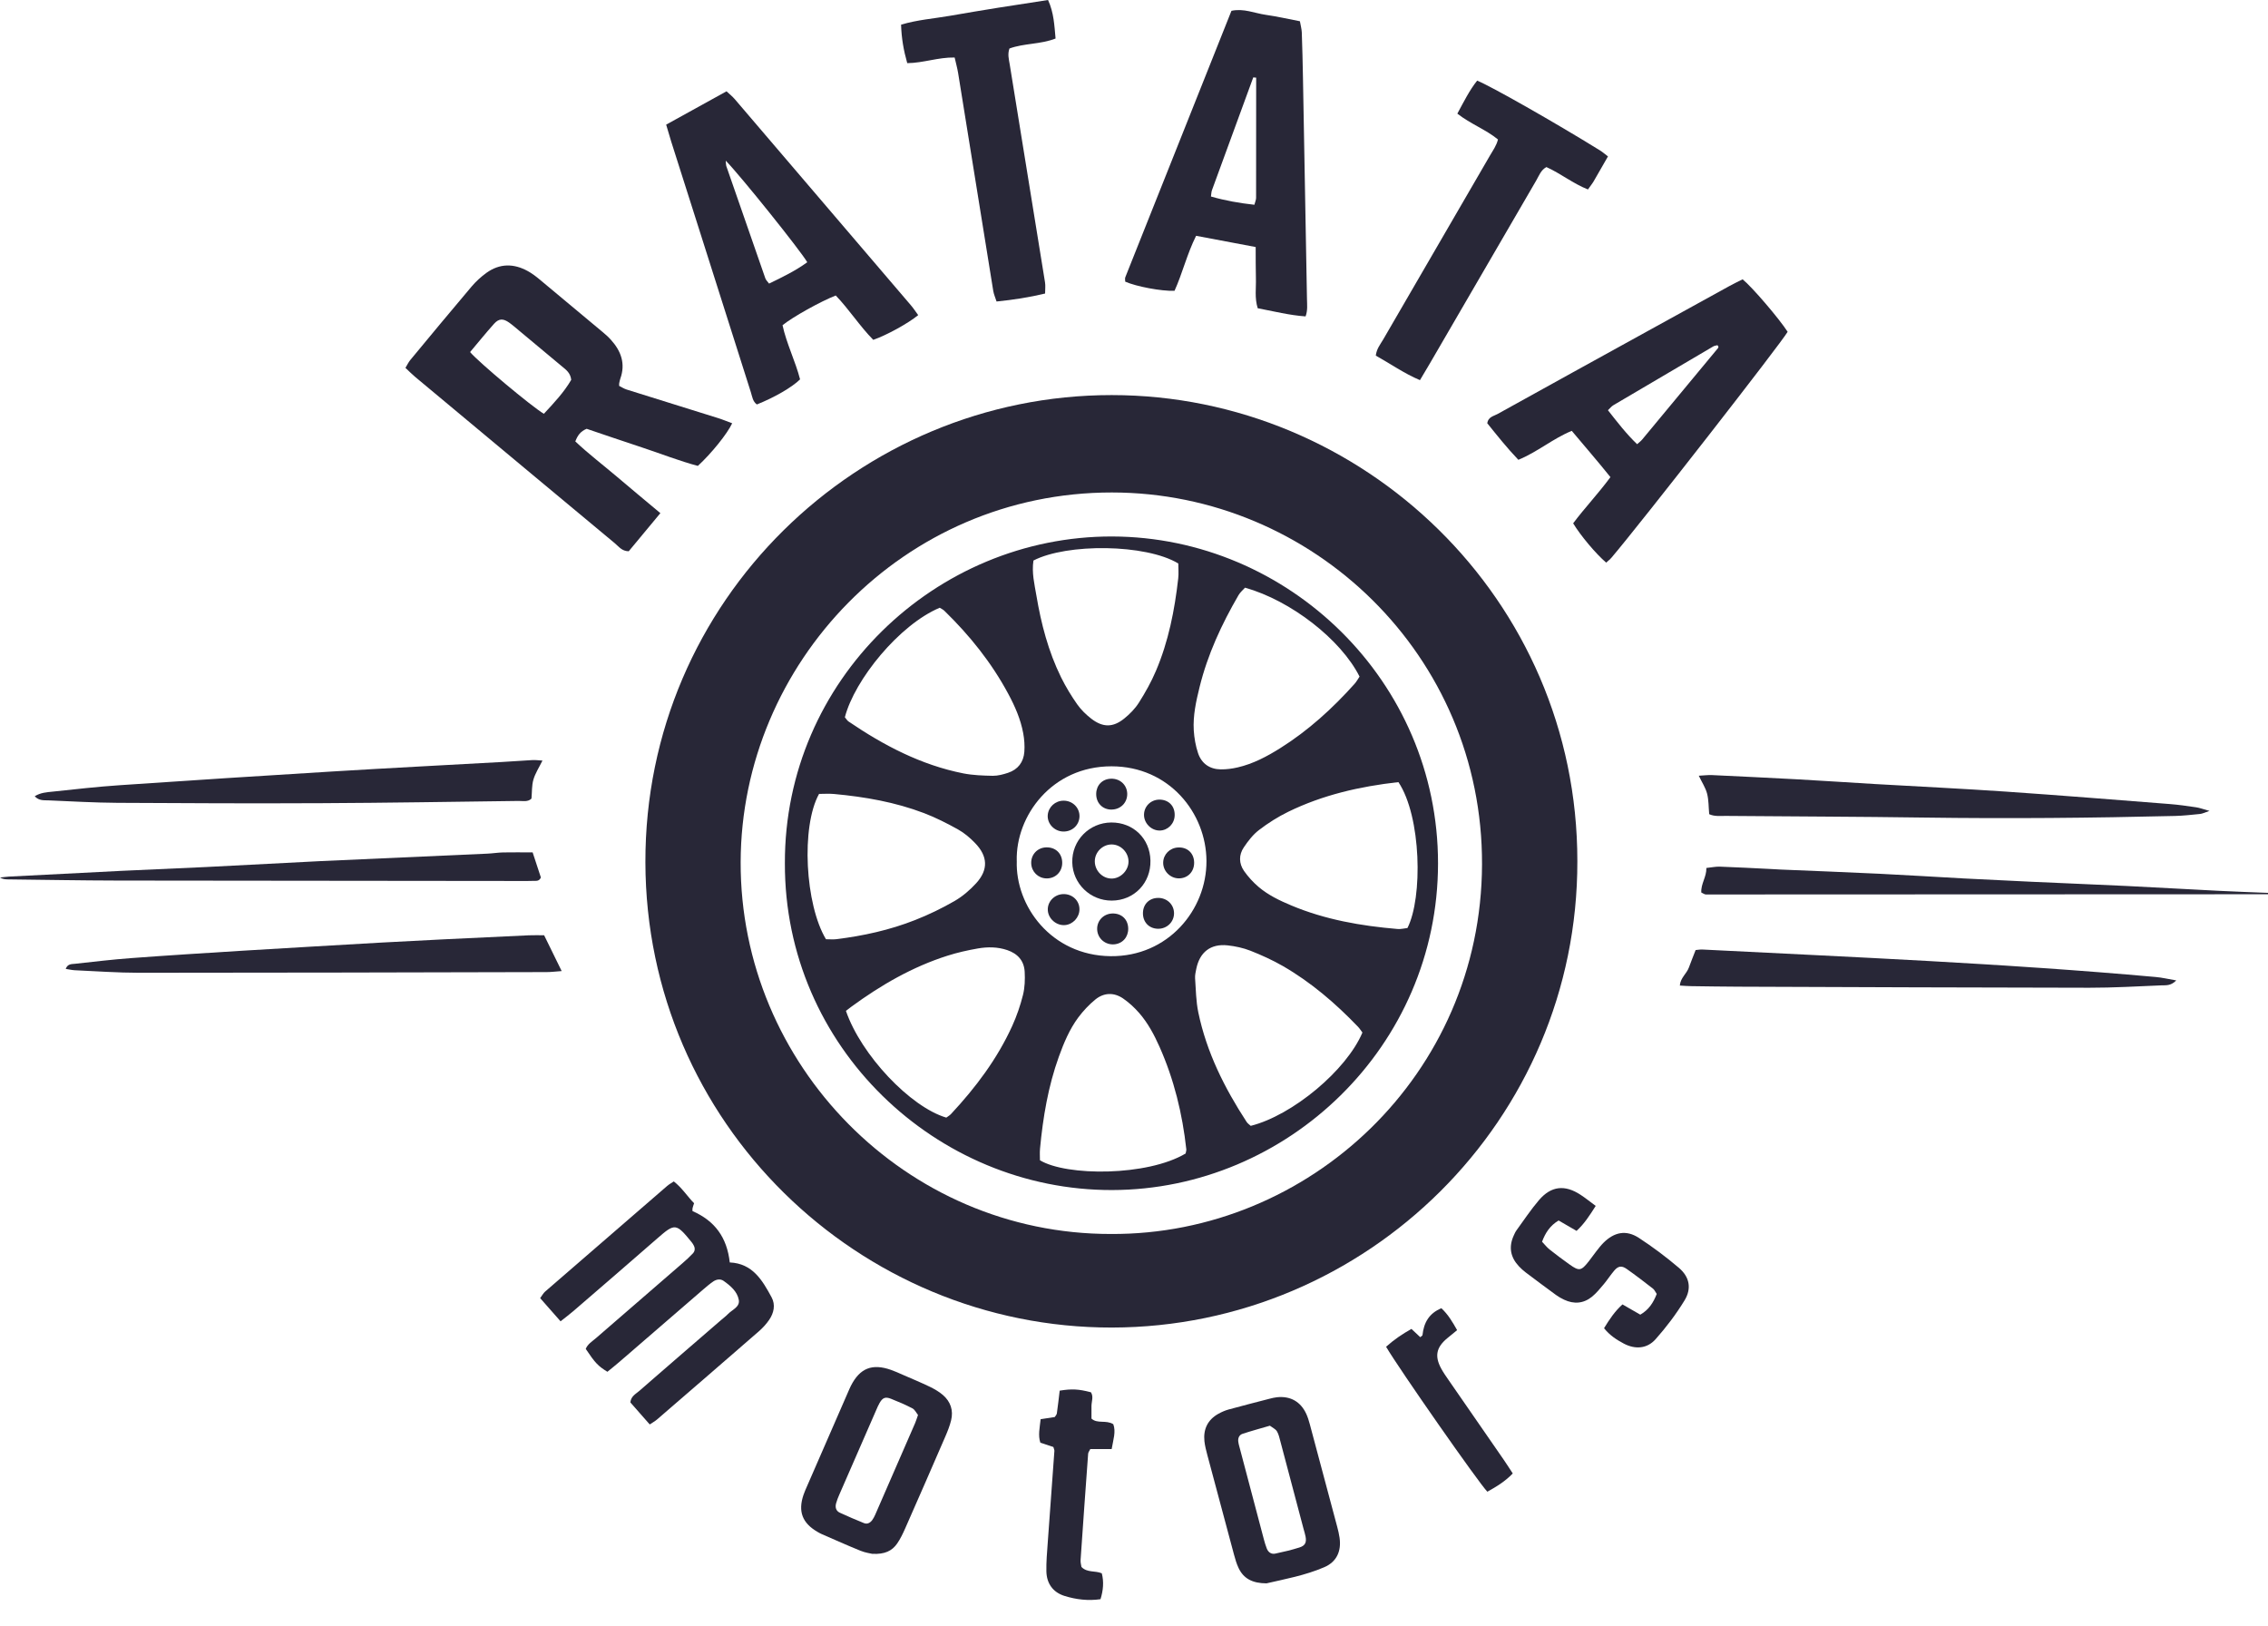
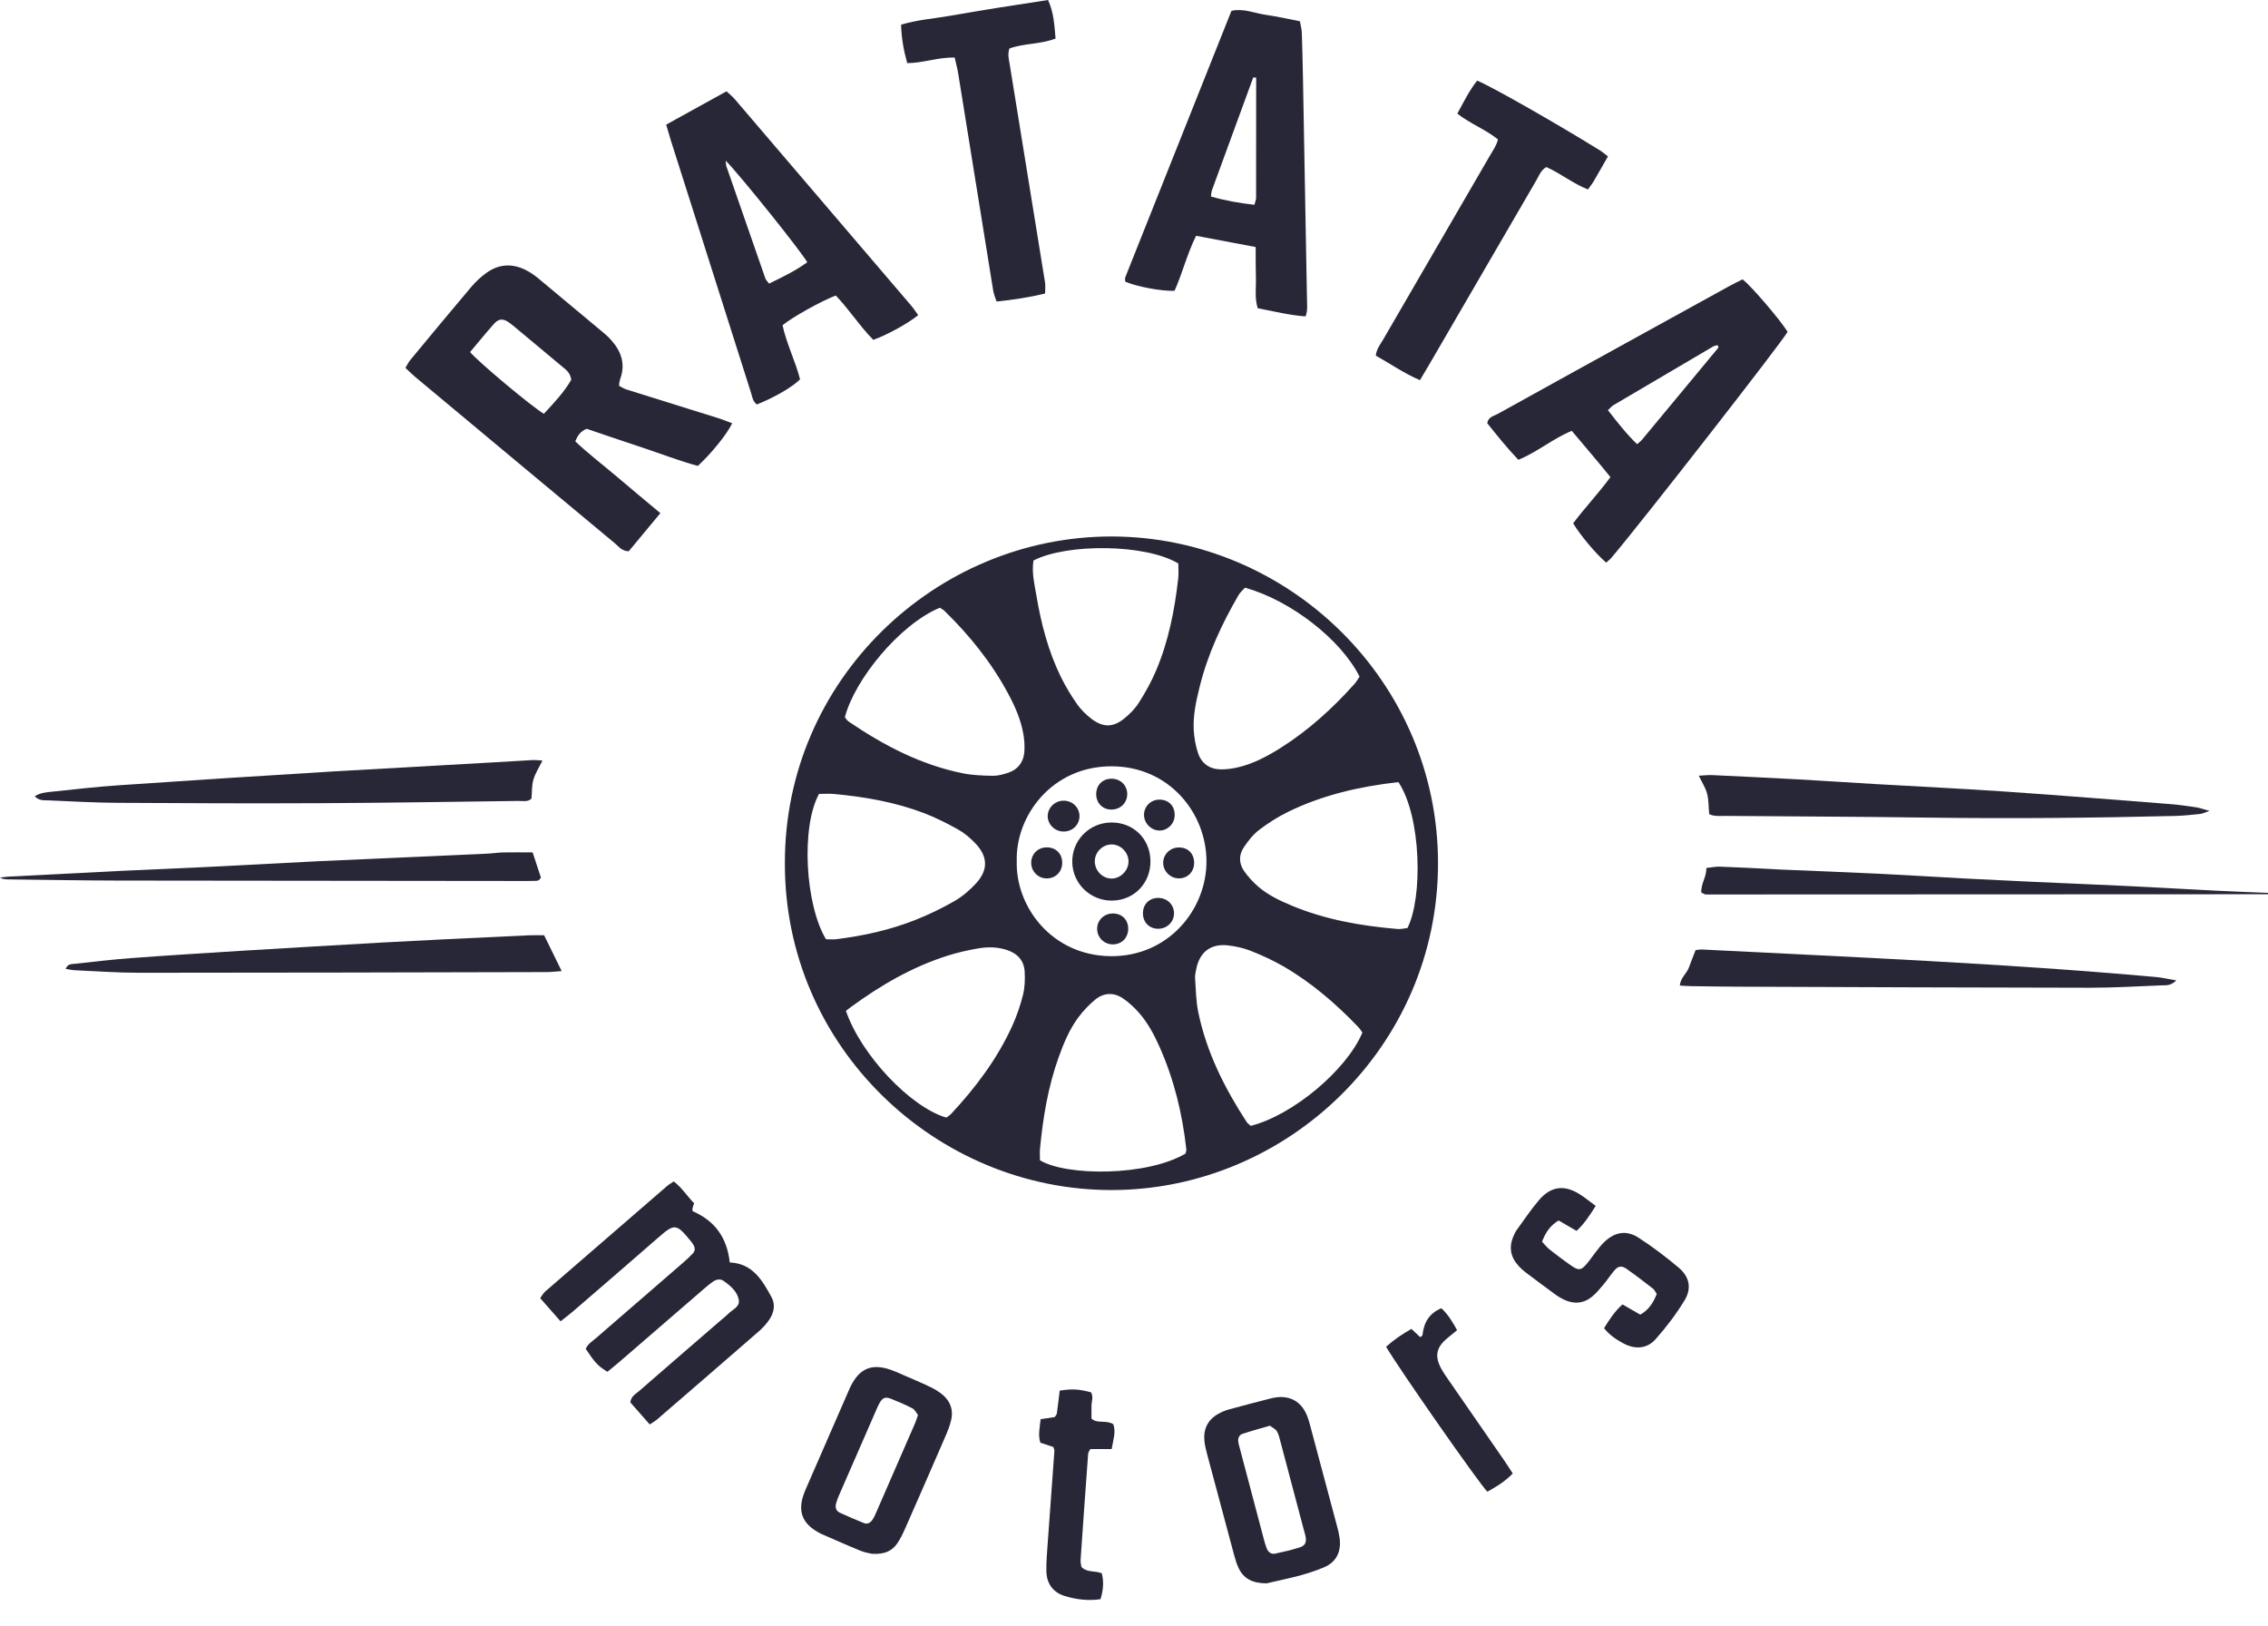
<svg xmlns="http://www.w3.org/2000/svg" width="60" height="43" viewBox="0 0 60 43" fill="none">
-   <path d="M41.729 22.778C41.741 29.626 36.159 35.103 29.416 35.114C22.728 35.123 17.087 29.713 17.074 22.806C17.06 15.879 22.715 10.449 29.41 10.45C36.045 10.45 41.731 15.832 41.729 22.778L41.729 22.778ZM29.39 32.639C34.628 32.667 39.188 28.429 39.207 22.866C39.227 17.343 34.732 13.027 29.413 13.026C23.904 13.025 19.608 17.541 19.594 22.802C19.578 28.155 23.95 32.646 29.39 32.639V32.639Z" fill="#282737" />
  <path d="M17.47 13.573C17.168 13.936 16.896 14.264 16.633 14.581C16.45 14.579 16.368 14.454 16.266 14.37C14.789 13.143 13.316 11.913 11.841 10.684C11.555 10.446 11.267 10.208 10.982 9.968C10.899 9.898 10.822 9.82 10.726 9.73C10.773 9.653 10.806 9.58 10.857 9.519C11.394 8.871 11.931 8.222 12.476 7.579C12.591 7.444 12.726 7.32 12.87 7.216C13.219 6.966 13.591 6.965 13.962 7.17C14.07 7.229 14.171 7.305 14.266 7.384C14.829 7.851 15.391 8.32 15.952 8.79C16.026 8.851 16.099 8.917 16.163 8.989C16.431 9.286 16.553 9.62 16.41 10.017C16.396 10.056 16.39 10.097 16.381 10.137C16.378 10.15 16.38 10.164 16.38 10.207C16.439 10.236 16.506 10.281 16.58 10.304C17.383 10.556 18.187 10.805 18.991 11.057C19.119 11.097 19.243 11.149 19.37 11.196C19.236 11.479 18.818 11.996 18.462 12.323C17.975 12.195 17.488 12.001 16.993 11.838C16.496 11.675 16.001 11.504 15.52 11.342C15.358 11.409 15.281 11.515 15.22 11.676C15.568 12.004 15.951 12.296 16.317 12.606C16.684 12.918 17.055 13.226 17.469 13.572L17.47 13.573ZM15.112 10.048C15.091 9.859 14.973 9.78 14.868 9.692C14.499 9.383 14.129 9.075 13.759 8.767C13.663 8.688 13.571 8.605 13.47 8.533C13.31 8.42 13.198 8.422 13.07 8.564C12.851 8.809 12.645 9.065 12.436 9.312C12.665 9.584 14.067 10.755 14.388 10.945C14.655 10.658 14.925 10.37 15.111 10.048H15.112Z" fill="#282737" />
  <path d="M33.219 6.534C32.667 6.43 32.168 6.336 31.643 6.237C31.403 6.716 31.282 7.229 31.072 7.692C30.724 7.705 30.063 7.579 29.768 7.45C29.768 7.411 29.756 7.367 29.77 7.333C30.704 4.984 31.641 2.637 32.578 0.286C32.904 0.216 33.19 0.35 33.485 0.392C33.784 0.435 34.08 0.502 34.389 0.562C34.408 0.673 34.435 0.765 34.439 0.858C34.453 1.258 34.463 1.659 34.47 2.06C34.506 4.008 34.541 5.956 34.576 7.905C34.578 8.055 34.599 8.207 34.539 8.369C34.105 8.338 33.694 8.233 33.273 8.153C33.187 7.879 33.233 7.617 33.225 7.359C33.218 7.099 33.221 6.838 33.219 6.534L33.219 6.534ZM33.231 2.054C33.206 2.051 33.181 2.049 33.155 2.047C32.791 3.041 32.426 4.034 32.063 5.029C32.045 5.077 32.046 5.132 32.036 5.198C32.419 5.308 32.794 5.373 33.185 5.416C33.205 5.337 33.23 5.285 33.23 5.234C33.232 4.174 33.232 3.114 33.232 2.054H33.231Z" fill="#282737" />
  <path d="M17.623 3.297C18.172 2.993 18.689 2.708 19.22 2.415C19.302 2.492 19.376 2.55 19.437 2.621C20.992 4.438 22.546 6.256 24.098 8.075C24.168 8.157 24.227 8.249 24.291 8.335C24.027 8.552 23.457 8.866 23.102 8.989C22.745 8.627 22.462 8.182 22.11 7.816C21.708 7.972 20.967 8.386 20.702 8.602C20.807 9.09 21.041 9.549 21.166 10.034C20.953 10.244 20.491 10.511 20.023 10.698C19.914 10.62 19.901 10.493 19.865 10.378C19.371 8.824 18.878 7.27 18.384 5.716C18.175 5.058 17.965 4.4 17.756 3.742C17.715 3.611 17.678 3.479 17.623 3.296L17.623 3.297ZM19.199 4.249C19.207 4.335 19.205 4.364 19.213 4.389C19.557 5.38 19.901 6.372 20.247 7.362C20.264 7.41 20.307 7.448 20.346 7.501C20.703 7.328 21.046 7.162 21.356 6.936C21.186 6.638 19.591 4.649 19.199 4.249Z" fill="#282737" />
  <path d="M42.492 14.882C42.217 14.646 41.818 14.172 41.618 13.842C41.922 13.435 42.283 13.056 42.604 12.62C42.264 12.196 41.922 11.803 41.581 11.396C41.077 11.603 40.675 11.955 40.168 12.162C39.871 11.851 39.606 11.519 39.345 11.194C39.371 11.025 39.516 11.007 39.617 10.951C40.944 10.214 42.275 9.482 43.604 8.749C44.318 8.355 45.031 7.962 45.744 7.57C45.864 7.504 45.987 7.445 46.101 7.388C46.353 7.592 47.066 8.426 47.292 8.776C47.126 9.071 43.405 13.842 42.634 14.748C42.592 14.798 42.538 14.838 42.491 14.882L42.492 14.882ZM43.31 11.749C43.364 11.701 43.409 11.668 43.443 11.627C44.113 10.821 44.782 10.014 45.451 9.206C45.459 9.197 45.462 9.18 45.46 9.167C45.458 9.156 45.446 9.147 45.434 9.131C45.399 9.141 45.357 9.144 45.324 9.163C44.444 9.679 43.564 10.196 42.685 10.716C42.632 10.747 42.591 10.8 42.538 10.85C42.791 11.172 43.025 11.476 43.31 11.749L43.31 11.749Z" fill="#282737" />
  <path d="M17.824 31.248C18.045 31.42 18.183 31.643 18.362 31.826C18.344 31.882 18.329 31.92 18.321 31.959C18.316 31.982 18.32 32.008 18.32 32.033C18.914 32.294 19.232 32.73 19.306 33.392C19.908 33.417 20.17 33.864 20.414 34.317C20.519 34.513 20.473 34.727 20.35 34.908C20.273 35.021 20.177 35.125 20.074 35.215C19.178 35.995 18.278 36.772 17.379 37.548C17.328 37.592 17.268 37.624 17.189 37.677C17.009 37.473 16.838 37.278 16.676 37.094C16.694 36.928 16.818 36.872 16.907 36.794C17.626 36.167 18.349 35.545 19.07 34.921C19.132 34.867 19.2 34.817 19.257 34.758C19.368 34.642 19.578 34.571 19.545 34.383C19.505 34.16 19.323 34.007 19.142 33.879C19.058 33.82 18.952 33.838 18.868 33.896C18.777 33.958 18.693 34.03 18.609 34.102C17.866 34.743 17.124 35.385 16.382 36.026C16.278 36.116 16.17 36.201 16.069 36.284C15.822 36.132 15.745 36.051 15.496 35.679C15.546 35.55 15.669 35.479 15.77 35.391C16.532 34.73 17.296 34.071 18.058 33.41C18.152 33.329 18.244 33.244 18.329 33.154C18.393 33.087 18.392 33.005 18.344 32.926C18.33 32.902 18.316 32.878 18.298 32.857C17.89 32.355 17.855 32.348 17.395 32.751C16.656 33.397 15.912 34.037 15.169 34.678C15.067 34.766 14.959 34.846 14.83 34.949C14.644 34.737 14.472 34.543 14.29 34.336C14.341 34.267 14.373 34.205 14.421 34.163C15.496 33.23 16.572 32.299 17.649 31.369C17.7 31.325 17.76 31.293 17.825 31.249L17.824 31.248Z" fill="#282737" />
  <path d="M27.648 7.764C27.227 7.865 26.809 7.93 26.364 7.975C26.332 7.873 26.292 7.787 26.277 7.697C25.966 5.775 25.658 3.853 25.347 1.931C25.325 1.798 25.288 1.667 25.255 1.521C24.82 1.513 24.424 1.667 24.001 1.67C23.904 1.329 23.849 1.008 23.838 0.653C24.267 0.523 24.706 0.492 25.137 0.417C25.558 0.343 25.98 0.273 26.403 0.205C26.837 0.136 27.273 0.07 27.726 0C27.881 0.335 27.893 0.673 27.925 1.019C27.521 1.177 27.093 1.141 26.705 1.283C26.651 1.434 26.69 1.569 26.712 1.703C27.023 3.624 27.336 5.546 27.646 7.468C27.661 7.559 27.648 7.654 27.648 7.764Z" fill="#282737" />
  <path d="M38.554 3.006C38.729 2.684 38.874 2.389 39.078 2.133C39.424 2.268 41.145 3.246 42.327 3.978C42.395 4.02 42.456 4.074 42.539 4.137C42.409 4.365 42.287 4.58 42.162 4.793C42.121 4.863 42.069 4.926 42.009 5.011C41.613 4.855 41.289 4.589 40.91 4.419C40.764 4.498 40.714 4.649 40.64 4.776C39.702 6.386 38.766 7.998 37.829 9.61C37.746 9.752 37.661 9.892 37.565 10.055C37.14 9.875 36.785 9.622 36.397 9.406C36.417 9.226 36.518 9.107 36.592 8.98C37.533 7.356 38.478 5.733 39.42 4.109C39.495 3.979 39.587 3.857 39.629 3.689C39.306 3.424 38.908 3.282 38.554 3.006L38.554 3.006Z" fill="#282737" />
-   <path d="M14.351 20.117C14.259 20.304 14.159 20.456 14.111 20.622C14.066 20.777 14.076 20.949 14.06 21.123C13.967 21.217 13.836 21.184 13.718 21.185C11.991 21.207 10.263 21.236 8.536 21.244C6.726 21.253 4.916 21.246 3.106 21.235C2.498 21.231 1.891 21.196 1.283 21.17C1.165 21.165 1.034 21.185 0.918 21.061C1.074 20.964 1.237 20.955 1.391 20.939C1.982 20.876 2.573 20.809 3.165 20.769C5.04 20.641 6.915 20.52 8.79 20.406C10.28 20.315 11.77 20.239 13.26 20.156C13.536 20.141 13.811 20.119 14.087 20.104C14.165 20.1 14.243 20.111 14.351 20.117V20.117Z" fill="#282737" />
+   <path d="M14.351 20.117C14.259 20.304 14.159 20.456 14.111 20.622C14.066 20.777 14.076 20.949 14.06 21.123C13.967 21.217 13.836 21.184 13.718 21.185C11.991 21.207 10.263 21.236 8.536 21.244C6.726 21.253 4.916 21.246 3.106 21.235C2.498 21.231 1.891 21.196 1.283 21.17C1.165 21.165 1.034 21.185 0.918 21.061C1.074 20.964 1.237 20.955 1.391 20.939C1.982 20.876 2.573 20.809 3.165 20.769C5.04 20.641 6.915 20.52 8.79 20.406C13.536 20.141 13.811 20.119 14.087 20.104C14.165 20.1 14.243 20.111 14.351 20.117V20.117Z" fill="#282737" />
  <path d="M45.217 21.536C45.199 21.343 45.205 21.161 45.161 20.991C45.121 20.837 45.027 20.697 44.941 20.518C45.078 20.511 45.183 20.497 45.287 20.501C46.046 20.537 46.804 20.573 47.562 20.614C48.238 20.651 48.913 20.698 49.588 20.737C50.746 20.804 51.905 20.859 53.062 20.938C54.508 21.037 55.953 21.154 57.398 21.267C57.632 21.285 57.865 21.319 58.097 21.353C58.189 21.366 58.279 21.401 58.452 21.449C58.317 21.494 58.263 21.523 58.206 21.529C57.986 21.551 57.766 21.576 57.546 21.582C55.337 21.636 53.128 21.656 50.918 21.625C49.165 21.6 47.411 21.596 45.657 21.581C45.508 21.58 45.355 21.6 45.217 21.535L45.217 21.536Z" fill="#282737" />
  <path d="M33.509 41.88C33.134 41.879 32.901 41.755 32.768 41.477C32.715 41.366 32.679 41.245 32.647 41.125C32.41 40.246 32.174 39.365 31.94 38.485C31.908 38.365 31.877 38.243 31.863 38.12C31.83 37.801 31.95 37.552 32.234 37.394C32.318 37.348 32.408 37.308 32.501 37.282C32.86 37.184 33.221 37.091 33.582 36.998C33.649 36.981 33.717 36.964 33.785 36.957C34.137 36.921 34.407 37.073 34.556 37.394C34.596 37.481 34.625 37.574 34.65 37.667C34.894 38.574 35.136 39.481 35.377 40.388C35.402 40.481 35.424 40.576 35.438 40.672C35.49 41.027 35.362 41.312 35.033 41.453C34.524 41.672 33.978 41.77 33.509 41.879V41.88ZM33.595 37.71C33.344 37.783 33.105 37.848 32.871 37.925C32.785 37.953 32.748 38.035 32.758 38.125C32.766 38.193 32.786 38.259 32.804 38.326C33.014 39.124 33.225 39.922 33.437 40.721C33.458 40.8 33.482 40.88 33.512 40.957C33.551 41.058 33.633 41.116 33.739 41.093C33.954 41.048 34.168 40.997 34.377 40.931C34.529 40.883 34.568 40.797 34.539 40.644C34.527 40.576 34.505 40.511 34.487 40.444C34.283 39.673 34.079 38.901 33.874 38.13C33.849 38.037 33.829 37.937 33.781 37.858C33.742 37.796 33.662 37.761 33.595 37.71Z" fill="#282737" />
  <path d="M23.073 41.099C23.029 41.088 22.89 41.069 22.765 41.018C22.419 40.878 22.079 40.725 21.738 40.577C21.7 40.56 21.664 40.54 21.628 40.519C21.225 40.286 21.108 39.979 21.256 39.541C21.282 39.463 21.317 39.387 21.35 39.311C21.713 38.476 22.078 37.641 22.442 36.806C22.464 36.756 22.485 36.705 22.51 36.656C22.748 36.188 23.072 36.058 23.572 36.234C23.675 36.27 23.776 36.316 23.878 36.361C24.118 36.465 24.36 36.566 24.596 36.679C24.719 36.739 24.842 36.809 24.945 36.898C25.148 37.074 25.227 37.306 25.161 37.57C25.125 37.717 25.068 37.859 25.008 37.998C24.657 38.809 24.304 39.618 23.947 40.426C23.886 40.564 23.82 40.703 23.734 40.827C23.6 41.021 23.406 41.117 23.073 41.099L23.073 41.099ZM24.286 37.426C24.239 37.368 24.202 37.285 24.139 37.252C23.956 37.156 23.766 37.075 23.574 36.999C23.421 36.938 23.349 36.969 23.268 37.111C23.234 37.17 23.207 37.234 23.18 37.297C22.854 38.042 22.529 38.786 22.205 39.531C22.172 39.607 22.14 39.684 22.119 39.763C22.091 39.865 22.113 39.962 22.215 40.01C22.427 40.108 22.642 40.2 22.858 40.287C22.945 40.322 23.02 40.279 23.074 40.208C23.106 40.164 23.132 40.114 23.154 40.064C23.507 39.256 23.859 38.448 24.21 37.64C24.237 37.577 24.256 37.511 24.286 37.426V37.426Z" fill="#282737" />
  <path d="M57.573 25.932C57.427 26.082 57.296 26.058 57.179 26.063C56.544 26.089 55.909 26.127 55.274 26.126C52.179 26.123 49.084 26.109 45.99 26.098C45.575 26.096 45.161 26.09 44.746 26.084C44.651 26.083 44.556 26.075 44.44 26.068C44.456 25.863 44.622 25.752 44.68 25.59C44.736 25.436 44.798 25.284 44.858 25.129C44.928 25.123 44.982 25.112 45.036 25.115C49.037 25.318 53.04 25.483 57.031 25.842C57.194 25.856 57.355 25.895 57.573 25.932V25.932Z" fill="#282737" />
  <path d="M14.859 25.685C14.701 25.696 14.581 25.712 14.46 25.712C10.866 25.72 7.271 25.73 3.677 25.73C3.11 25.73 2.544 25.688 1.978 25.663C1.9 25.659 1.822 25.64 1.739 25.628C1.788 25.489 1.897 25.502 1.987 25.492C2.482 25.438 2.976 25.378 3.472 25.342C4.451 25.269 5.43 25.208 6.41 25.147C7.638 25.072 8.866 25.002 10.094 24.931C10.633 24.901 11.171 24.873 11.71 24.847C12.469 24.809 13.228 24.773 13.988 24.739C14.125 24.733 14.262 24.738 14.395 24.738C14.546 25.046 14.69 25.34 14.859 25.685L14.859 25.685Z" fill="#282737" />
  <path d="M42.214 31.897C42.05 32.156 41.91 32.372 41.708 32.557C41.542 32.461 41.391 32.373 41.233 32.282C41.008 32.417 40.884 32.605 40.795 32.844C40.864 32.916 40.922 32.992 40.995 33.05C41.169 33.188 41.346 33.32 41.526 33.448C41.779 33.627 41.831 33.616 42.032 33.361C42.1 33.274 42.163 33.183 42.231 33.096C42.291 33.02 42.35 32.942 42.418 32.874C42.706 32.586 43.02 32.524 43.356 32.742C43.725 32.983 44.081 33.25 44.417 33.536C44.698 33.776 44.757 34.082 44.564 34.397C44.342 34.76 44.081 35.105 43.798 35.423C43.573 35.676 43.26 35.696 42.961 35.54C42.767 35.438 42.584 35.318 42.435 35.131C42.577 34.9 42.718 34.685 42.923 34.502C43.085 34.595 43.238 34.683 43.394 34.773C43.621 34.643 43.741 34.452 43.829 34.225C43.793 34.173 43.77 34.117 43.73 34.085C43.501 33.907 43.271 33.73 43.033 33.563C42.901 33.47 42.808 33.486 42.706 33.606C42.608 33.721 42.525 33.851 42.428 33.967C42.33 34.083 42.233 34.203 42.117 34.298C41.893 34.48 41.639 34.5 41.378 34.377C41.303 34.342 41.23 34.3 41.164 34.252C40.896 34.056 40.629 33.858 40.365 33.658C40.299 33.608 40.237 33.552 40.181 33.492C39.96 33.255 39.909 32.987 40.042 32.689C40.065 32.638 40.087 32.586 40.119 32.542C40.314 32.274 40.498 31.996 40.713 31.744C41.036 31.367 41.398 31.329 41.816 31.604C41.942 31.686 42.059 31.782 42.214 31.896V31.897Z" fill="#282737" />
  <path d="M14.091 22.546C14.169 22.785 14.242 23.004 14.309 23.209C14.265 23.313 14.188 23.297 14.123 23.299C13.999 23.304 13.875 23.302 13.75 23.302C10.202 23.299 6.653 23.297 3.104 23.291C2.138 23.289 1.172 23.271 0.206 23.26C0.138 23.259 0.07 23.253 0 23.211C0.08 23.203 0.159 23.191 0.239 23.186C1.231 23.135 2.224 23.083 3.216 23.034C3.96 22.998 4.705 22.969 5.45 22.933C6.373 22.887 7.297 22.838 8.22 22.79C8.303 22.786 8.386 22.781 8.469 22.777C9.944 22.711 11.419 22.646 12.895 22.579C13.033 22.573 13.17 22.55 13.308 22.547C13.555 22.542 13.802 22.546 14.09 22.546L14.091 22.546Z" fill="#282737" />
  <path d="M60 23.653C55.043 23.656 50.087 23.659 45.13 23.659C45.093 23.659 45.056 23.628 45.008 23.607C44.993 23.378 45.149 23.195 45.142 22.958C45.286 22.943 45.392 22.919 45.498 22.923C45.94 22.939 46.381 22.962 46.822 22.984C46.919 22.988 47.015 22.995 47.112 23C47.981 23.037 48.85 23.069 49.719 23.111C50.463 23.147 51.207 23.195 51.951 23.235C52.544 23.266 53.137 23.295 53.73 23.322C54.571 23.361 55.412 23.394 56.254 23.434C57.067 23.474 57.88 23.522 58.693 23.562C59.129 23.584 59.565 23.599 60.001 23.617L60 23.653L60 23.653Z" fill="#282737" />
  <path d="M29.409 38.328H28.844C28.82 38.378 28.79 38.413 28.787 38.45C28.718 39.387 28.651 40.325 28.587 41.262C28.582 41.329 28.603 41.397 28.61 41.447C28.766 41.604 28.969 41.538 29.148 41.614C29.207 41.841 29.186 42.065 29.114 42.299C28.783 42.347 28.468 42.307 28.166 42.214C27.857 42.119 27.689 41.885 27.682 41.562C27.677 41.314 27.699 41.065 27.717 40.817C27.775 40.004 27.836 39.19 27.894 38.377C27.896 38.352 27.881 38.325 27.867 38.273C27.767 38.24 27.652 38.203 27.523 38.16C27.457 37.965 27.507 37.764 27.53 37.538C27.658 37.519 27.776 37.501 27.903 37.481C27.92 37.453 27.954 37.421 27.959 37.385C27.988 37.183 28.011 36.979 28.034 36.783C28.358 36.731 28.535 36.741 28.861 36.826C28.934 36.943 28.877 37.066 28.875 37.188C28.874 37.297 28.875 37.407 28.875 37.522C29.033 37.667 29.255 37.55 29.452 37.67C29.526 37.867 29.452 38.076 29.409 38.328L29.409 38.328Z" fill="#282737" />
  <path d="M36.669 35.622C36.883 35.43 37.098 35.286 37.34 35.15C37.42 35.225 37.497 35.297 37.573 35.369C37.598 35.345 37.63 35.331 37.632 35.313C37.667 34.99 37.801 34.739 38.132 34.603C38.311 34.77 38.426 34.966 38.548 35.183C38.451 35.262 38.367 35.33 38.284 35.399C37.997 35.638 37.949 35.87 38.127 36.199C38.186 36.308 38.259 36.41 38.329 36.512C38.815 37.215 39.303 37.918 39.789 38.622C39.866 38.734 39.939 38.85 40.02 38.973C39.817 39.186 39.584 39.325 39.348 39.456C39.123 39.228 37.013 36.209 36.669 35.622V35.622Z" fill="#282737" />
  <path d="M20.764 22.83C20.752 17.991 24.75 14.177 29.426 14.19C34.087 14.204 38.045 18.015 38.043 22.837C38.041 27.677 34.059 31.468 29.419 31.477C24.776 31.487 20.75 27.7 20.764 22.83ZM36.043 27.311C36.008 27.265 35.972 27.206 35.926 27.158C35.331 26.538 34.683 25.981 33.937 25.551C33.663 25.394 33.372 25.262 33.078 25.146C32.888 25.072 32.68 25.027 32.476 25.005C32.027 24.957 31.737 25.184 31.647 25.629C31.631 25.709 31.611 25.794 31.616 25.874C31.637 26.176 31.64 26.483 31.701 26.777C31.92 27.832 32.395 28.779 32.979 29.674C33.007 29.718 33.056 29.748 33.088 29.779C34.195 29.5 35.622 28.309 36.043 27.311V27.311ZM32.937 15.544C32.884 15.604 32.809 15.665 32.764 15.744C32.319 16.51 31.948 17.309 31.735 18.173C31.642 18.549 31.558 18.928 31.581 19.317C31.594 19.521 31.63 19.729 31.695 19.922C31.788 20.196 32.002 20.346 32.293 20.35C32.443 20.352 32.596 20.332 32.742 20.298C33.15 20.204 33.516 20.01 33.868 19.789C34.61 19.323 35.251 18.74 35.833 18.09C35.887 18.03 35.926 17.957 35.967 17.896C35.472 16.913 34.152 15.886 32.938 15.544L32.937 15.544ZM22.379 26.737C22.779 27.904 24.084 29.281 25.034 29.561C25.071 29.533 25.12 29.507 25.157 29.468C25.81 28.768 26.381 28.01 26.779 27.135C26.898 26.873 26.993 26.596 27.063 26.317C27.112 26.12 27.119 25.907 27.108 25.703C27.092 25.413 26.924 25.224 26.646 25.13C26.391 25.044 26.128 25.042 25.87 25.087C25.599 25.134 25.328 25.195 25.067 25.278C24.137 25.573 23.304 26.056 22.521 26.629C22.477 26.661 22.434 26.695 22.38 26.737L22.379 26.737ZM31.366 30.51C31.376 30.453 31.387 30.426 31.384 30.4C31.281 29.459 31.059 28.549 30.673 27.683C30.532 27.367 30.368 27.06 30.14 26.797C30.015 26.653 29.87 26.519 29.713 26.411C29.472 26.245 29.207 26.252 28.98 26.435C28.811 26.573 28.657 26.737 28.526 26.912C28.294 27.225 28.144 27.584 28.012 27.949C27.729 28.735 27.592 29.552 27.514 30.38C27.504 30.487 27.512 30.597 27.512 30.689C28.208 31.113 30.352 31.115 31.366 30.51L31.366 30.51ZM21.851 24.843C21.958 24.843 22.041 24.852 22.122 24.842C22.838 24.754 23.54 24.6 24.21 24.335C24.569 24.194 24.919 24.024 25.253 23.832C25.464 23.71 25.66 23.542 25.825 23.361C26.15 23.004 26.135 22.648 25.794 22.297C25.661 22.159 25.509 22.03 25.343 21.938C25.054 21.777 24.756 21.626 24.448 21.508C23.682 21.216 22.879 21.076 22.065 21.001C21.93 20.989 21.792 20.999 21.668 20.999C21.187 21.867 21.299 23.925 21.851 24.843L21.851 24.843ZM22.351 18.972C22.392 19.02 22.413 19.059 22.445 19.081C23.378 19.716 24.366 20.234 25.483 20.456C25.738 20.506 26.004 20.515 26.265 20.52C26.399 20.521 26.539 20.484 26.668 20.441C26.931 20.354 27.078 20.158 27.099 19.887C27.111 19.724 27.099 19.555 27.069 19.393C27.001 19.023 26.85 18.68 26.673 18.351C26.231 17.527 25.653 16.807 24.985 16.157C24.948 16.12 24.896 16.098 24.86 16.075C23.79 16.525 22.607 17.98 22.351 18.972ZM36.995 20.687C35.971 20.802 34.994 21.026 34.08 21.472C33.81 21.604 33.55 21.768 33.311 21.951C33.15 22.073 33.019 22.243 32.905 22.413C32.77 22.611 32.774 22.84 32.911 23.037C33.02 23.192 33.153 23.338 33.298 23.461C33.552 23.676 33.852 23.82 34.158 23.948C35.058 24.326 36.006 24.49 36.971 24.572C37.063 24.58 37.157 24.554 37.234 24.546C37.642 23.745 37.604 21.598 36.995 20.687L36.995 20.687ZM27.34 14.826C27.291 15.153 27.367 15.45 27.417 15.747C27.543 16.499 27.734 17.233 28.073 17.92C28.195 18.166 28.339 18.404 28.497 18.629C28.599 18.773 28.732 18.903 28.872 19.011C29.177 19.245 29.445 19.245 29.741 19.006C29.889 18.887 30.03 18.743 30.131 18.583C30.3 18.316 30.457 18.036 30.58 17.746C30.913 16.965 31.075 16.139 31.17 15.299C31.185 15.164 31.172 15.027 31.172 14.904C30.312 14.385 28.223 14.368 27.34 14.826H27.34ZM26.899 22.769C26.857 23.957 27.806 25.274 29.382 25.291C30.899 25.306 31.924 24.067 31.917 22.771C31.911 21.505 30.931 20.27 29.405 20.269C27.823 20.268 26.868 21.584 26.898 22.769H26.899Z" fill="#282737" />
  <path d="M29.4 21.755C29.981 21.752 30.422 22.18 30.435 22.76C30.449 23.356 30.002 23.819 29.412 23.821C28.845 23.823 28.381 23.376 28.367 22.813C28.352 22.232 28.815 21.759 29.4 21.755ZM29.412 22.336C29.169 22.334 28.963 22.539 28.963 22.782C28.963 23.028 29.164 23.236 29.404 23.238C29.64 23.241 29.854 23.028 29.855 22.79C29.856 22.547 29.652 22.338 29.412 22.336Z" fill="#282737" />
  <path d="M28.101 22.823C28.101 23.062 27.92 23.24 27.681 23.234C27.464 23.229 27.291 23.059 27.281 22.841C27.27 22.604 27.446 22.417 27.683 22.413C27.93 22.409 28.101 22.577 28.101 22.823H28.101Z" fill="#282737" />
  <path d="M30.634 24.566C30.393 24.562 30.227 24.383 30.237 24.136C30.246 23.91 30.407 23.753 30.634 23.75C30.872 23.746 31.059 23.925 31.059 24.157C31.059 24.387 30.87 24.57 30.634 24.566Z" fill="#282737" />
-   <path d="M28.128 23.649C28.368 23.642 28.559 23.821 28.557 24.053C28.556 24.266 28.384 24.452 28.173 24.469C27.947 24.486 27.734 24.303 27.72 24.079C27.705 23.852 27.891 23.656 28.128 23.649V23.649Z" fill="#282737" />
  <path d="M29.423 24.162C29.671 24.154 29.844 24.317 29.847 24.563C29.849 24.789 29.696 24.96 29.475 24.978C29.241 24.996 29.041 24.826 29.026 24.595C29.011 24.362 29.186 24.171 29.424 24.162H29.423Z" fill="#282737" />
  <path d="M29.405 21.414C29.165 21.414 28.994 21.236 29 20.991C29.006 20.765 29.166 20.603 29.391 20.597C29.632 20.59 29.817 20.763 29.821 20.997C29.824 21.232 29.643 21.413 29.405 21.413V21.414Z" fill="#282737" />
  <path d="M28.123 21.994C27.89 21.987 27.701 21.785 27.718 21.56C27.735 21.345 27.915 21.18 28.135 21.178C28.372 21.176 28.561 21.361 28.558 21.592C28.554 21.825 28.363 22.002 28.123 21.994Z" fill="#282737" />
  <path d="M31.591 22.81C31.596 23.053 31.425 23.233 31.187 23.233C30.958 23.233 30.767 23.039 30.772 22.813C30.777 22.598 30.946 22.427 31.165 22.416C31.411 22.403 31.585 22.564 31.591 22.81L31.591 22.81Z" fill="#282737" />
  <path d="M31.076 21.569C31.07 21.789 30.895 21.965 30.681 21.968C30.454 21.97 30.258 21.77 30.265 21.541C30.272 21.308 30.47 21.133 30.708 21.151C30.936 21.168 31.084 21.336 31.076 21.569Z" fill="#282737" />
</svg>